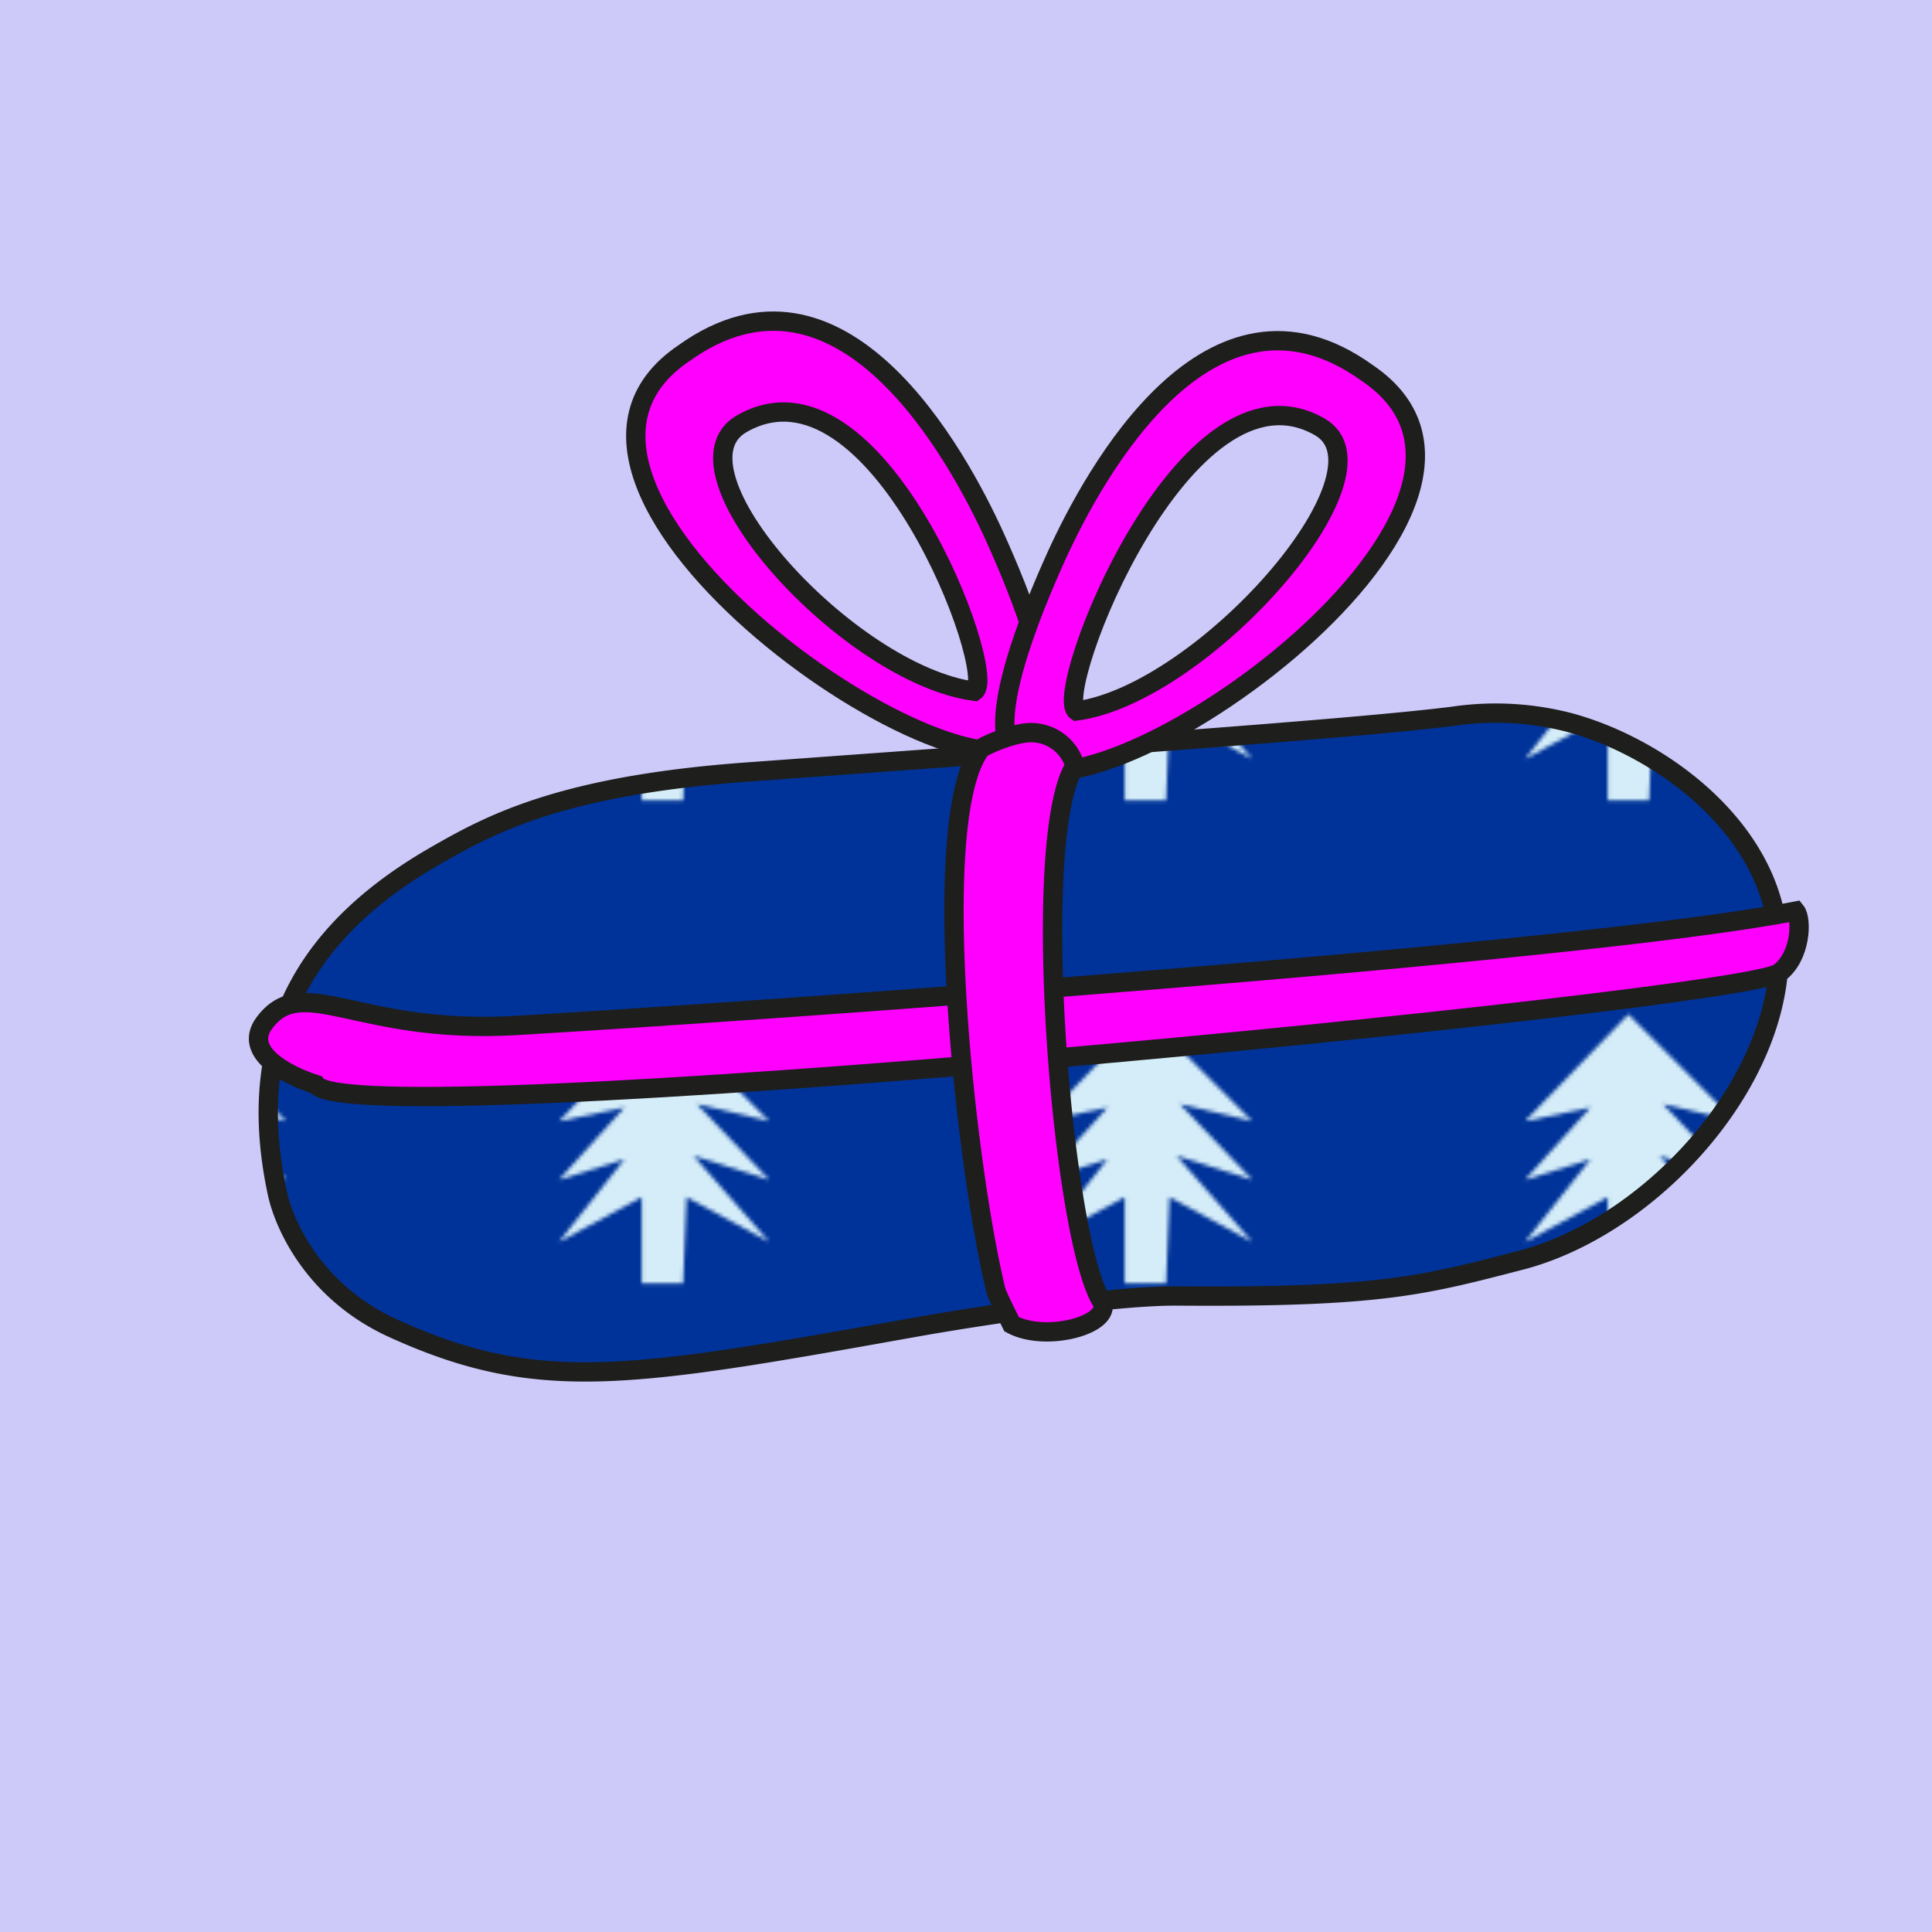
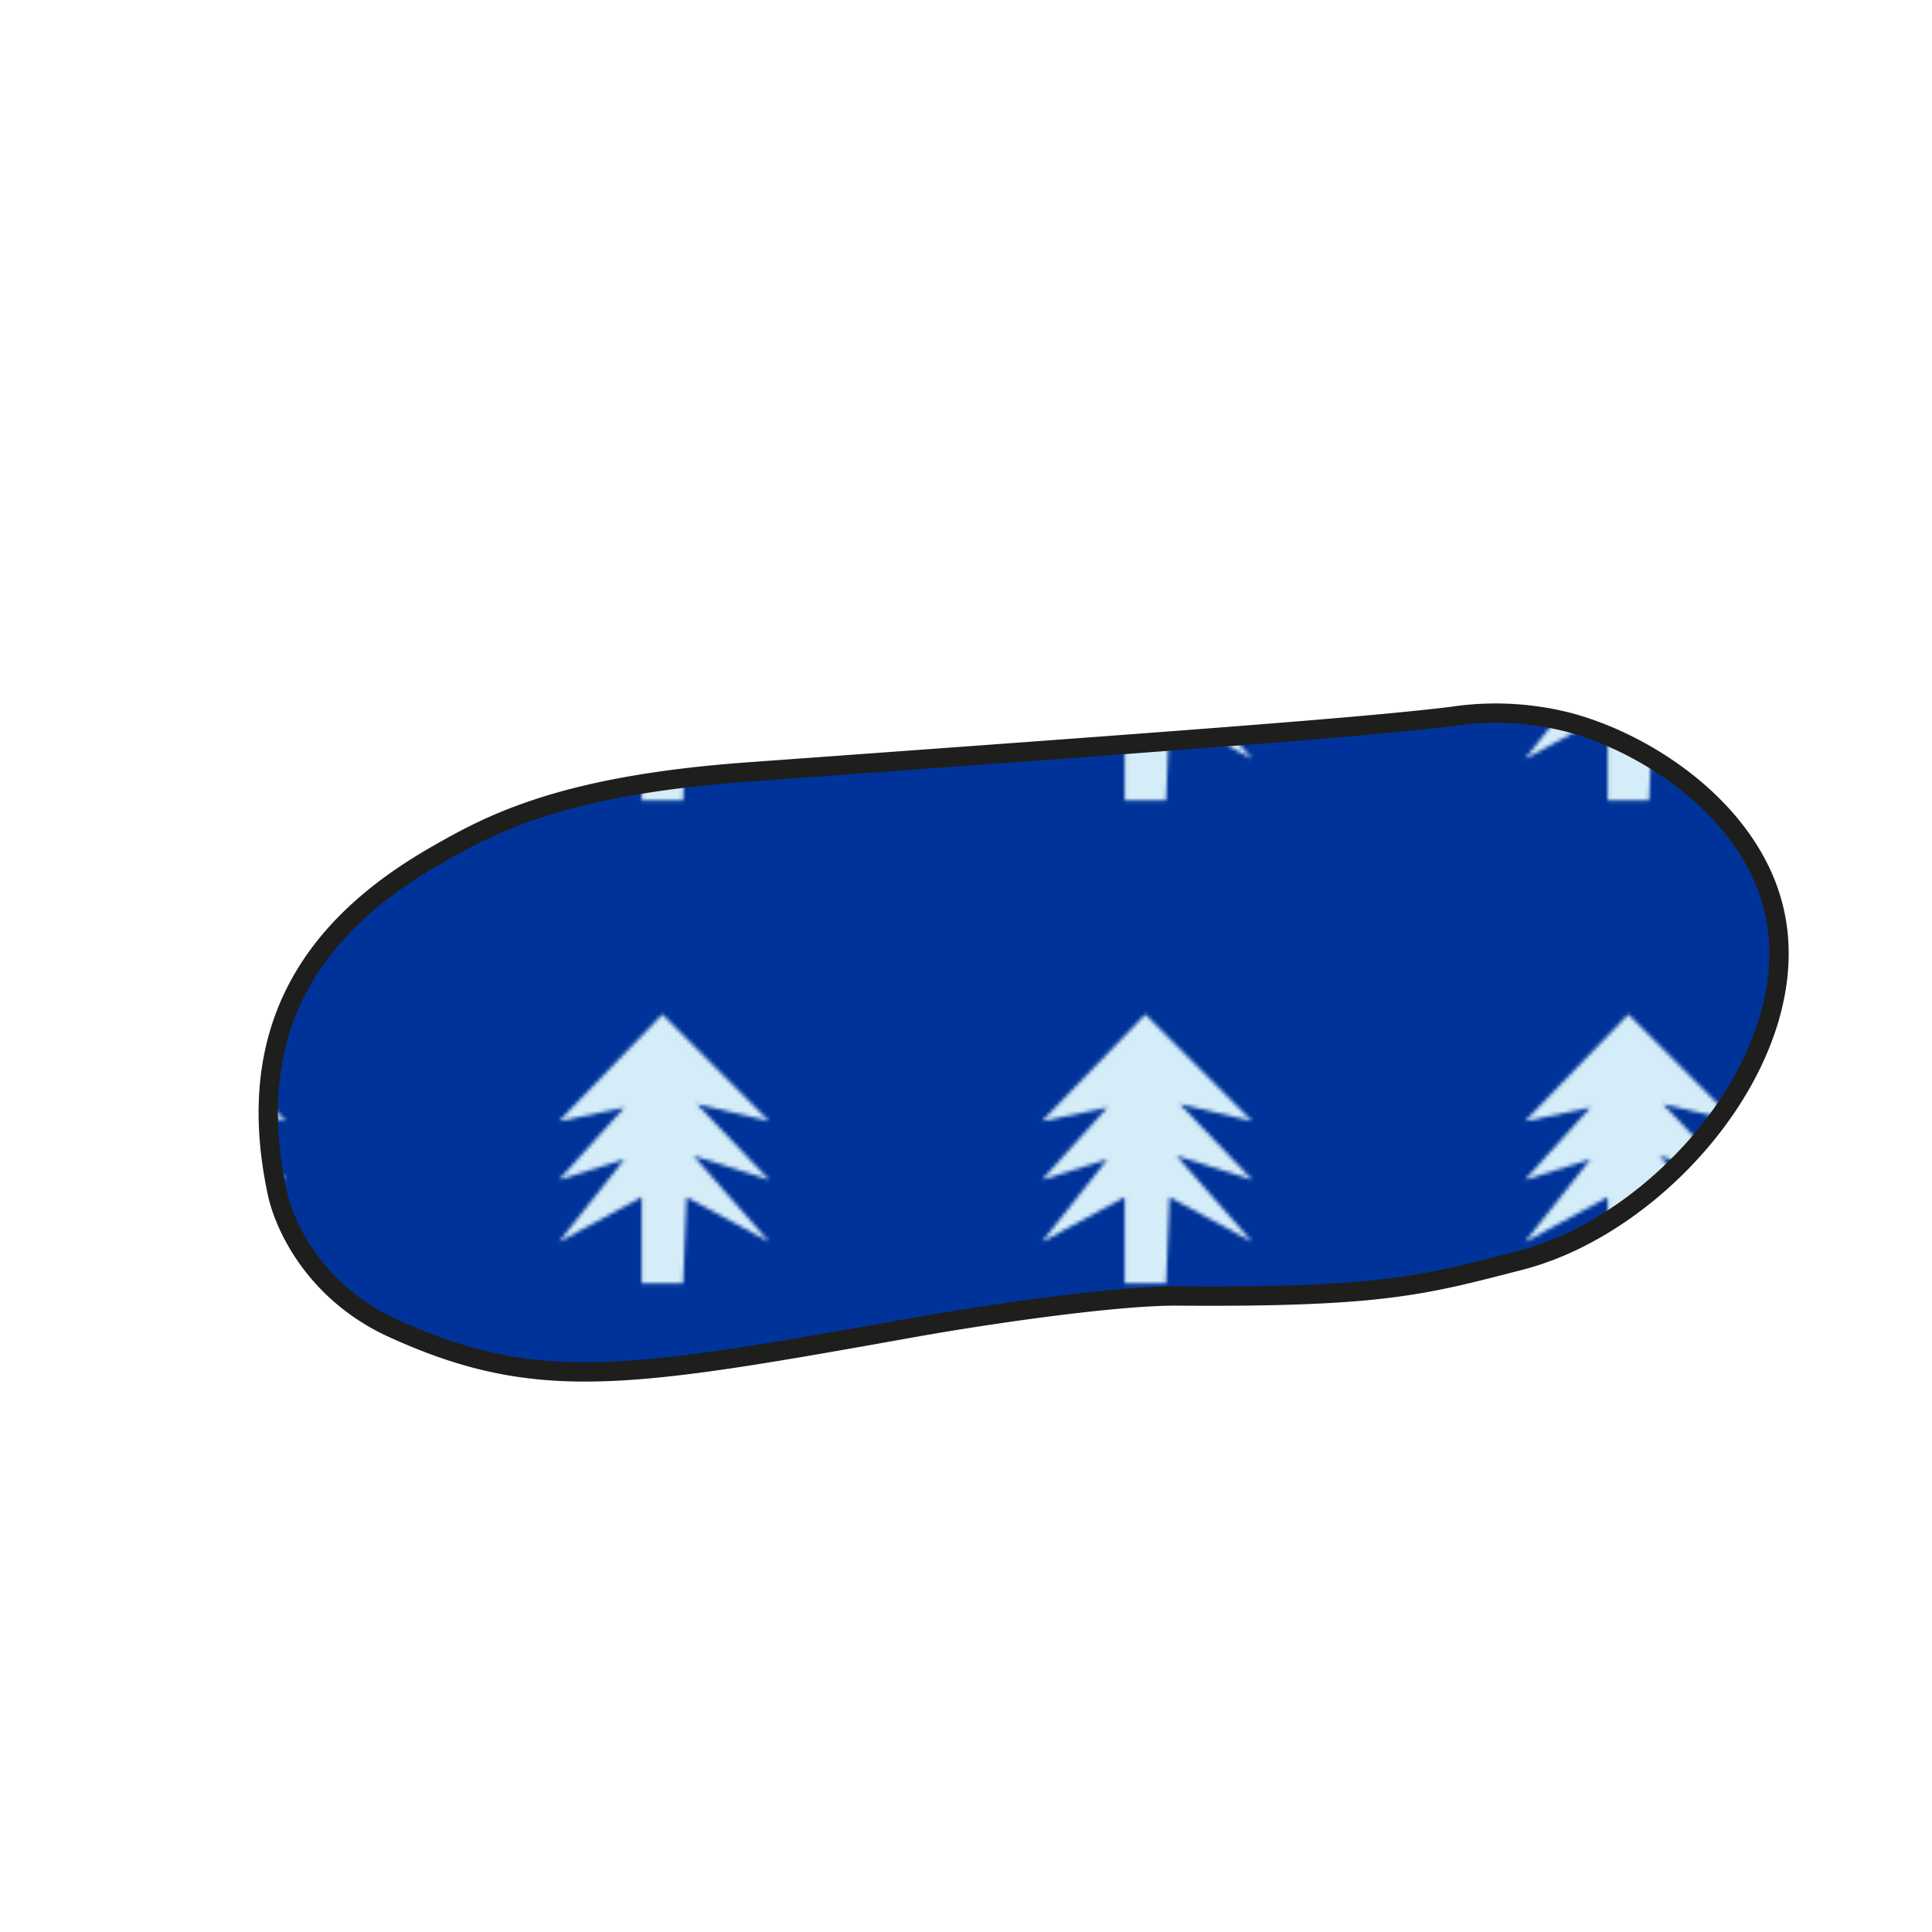
<svg xmlns="http://www.w3.org/2000/svg" viewBox="0 0 500 500">
  <defs>
    <style>.b {fill: #003399;}.c {fill: #d4edf9;}.d {fill: #cdcafa;}.e, .f {stroke: #1e1e1c;stroke-width: 5px;}.e {fill: url(#a);}.f {fill: #ff00ff;}</style>
    <pattern id="a" width="125" height="125" patternUnits="userSpaceOnUse" viewBox="0 0 140 140">
      <rect class="b" width="140" height="140" />
      <polygon class="c" points="62 40 83 45 52 14 22 45 41 41 22 62 41 56 22 80 46 67 46 92 48 92 56 92 58 92 59 67 83 80 61 55 83 62 62 40" />
    </pattern>
  </defs>
-   <rect class="d" width="500" height="500" />
-   <path class="f" d="M257.4,138.8c-9.7-21.3-39.8-76.5-80.4-47.4-52.3,35.3,76,123.4,91.4,98.8C275.8,182.3,264.1,153.6,257.4,138.8Zm-5.2,40.1c-32.7-4.4-80.6-57.4-60.3-69.2C226.7,89.6,258.7,174.5,252.2,178.9Z" />
  <path class="e" d="M193.4,199.8c106-7.7,158.9-11.5,182.4-14.4a76,76,0,0,1,30.4,1.6c21.4,5.8,46.8,23.5,52.8,48,9.2,37.2-28.3,81.6-65.6,91.2-25.2,6.5-36,9.6-88.8,9.2-14.6-.1-46,4.2-68.4,8.2-73.8,13.2-97.2,17.2-134.8,0-20.1-9.3-27.8-26.5-29.6-34.7-9.3-43.1,9.6-69.5,41-87.5C126.9,213.3,145.3,203.3,193.4,199.8Z" />
-   <path class="f" d="M68.3,264.9c9.9-13.6,23.9,2.9,65.1.5,61.8-3.6,275-18.6,331.3-29.6,1.7,2.1,1.4,11.8-4.3,16-9.7,7.2-369.9,42.5-378.6,28.9C73.4,278,63.1,272.1,68.3,264.9Z" />
-   <path class="f" d="M262.4,195.3c15.4,24.6,143.8-63.5,91.4-98.8-40.6-29.2-70.7,26.1-80.4,47.4C266.7,158.7,255,187.4,262.4,195.3Zm79.2-84.8c20.3,11.8-30.3,69.1-63,73.5C272.1,179.6,306.8,90.4,341.6,110.5Z" />
-   <path class="f" d="M257.8,334.2c.2.9,4,8.5,4,8.5,9.1,4.9,26.8-.1,23.2-6.1-10.2-16.8-18.7-119.7-6.8-138.4a11.8,11.8,0,0,0-12.9-8.5c-4.8.6-11.1,3.6-11.5,4.1C239.9,212.1,250,302.6,257.8,334.2Z" />
</svg>